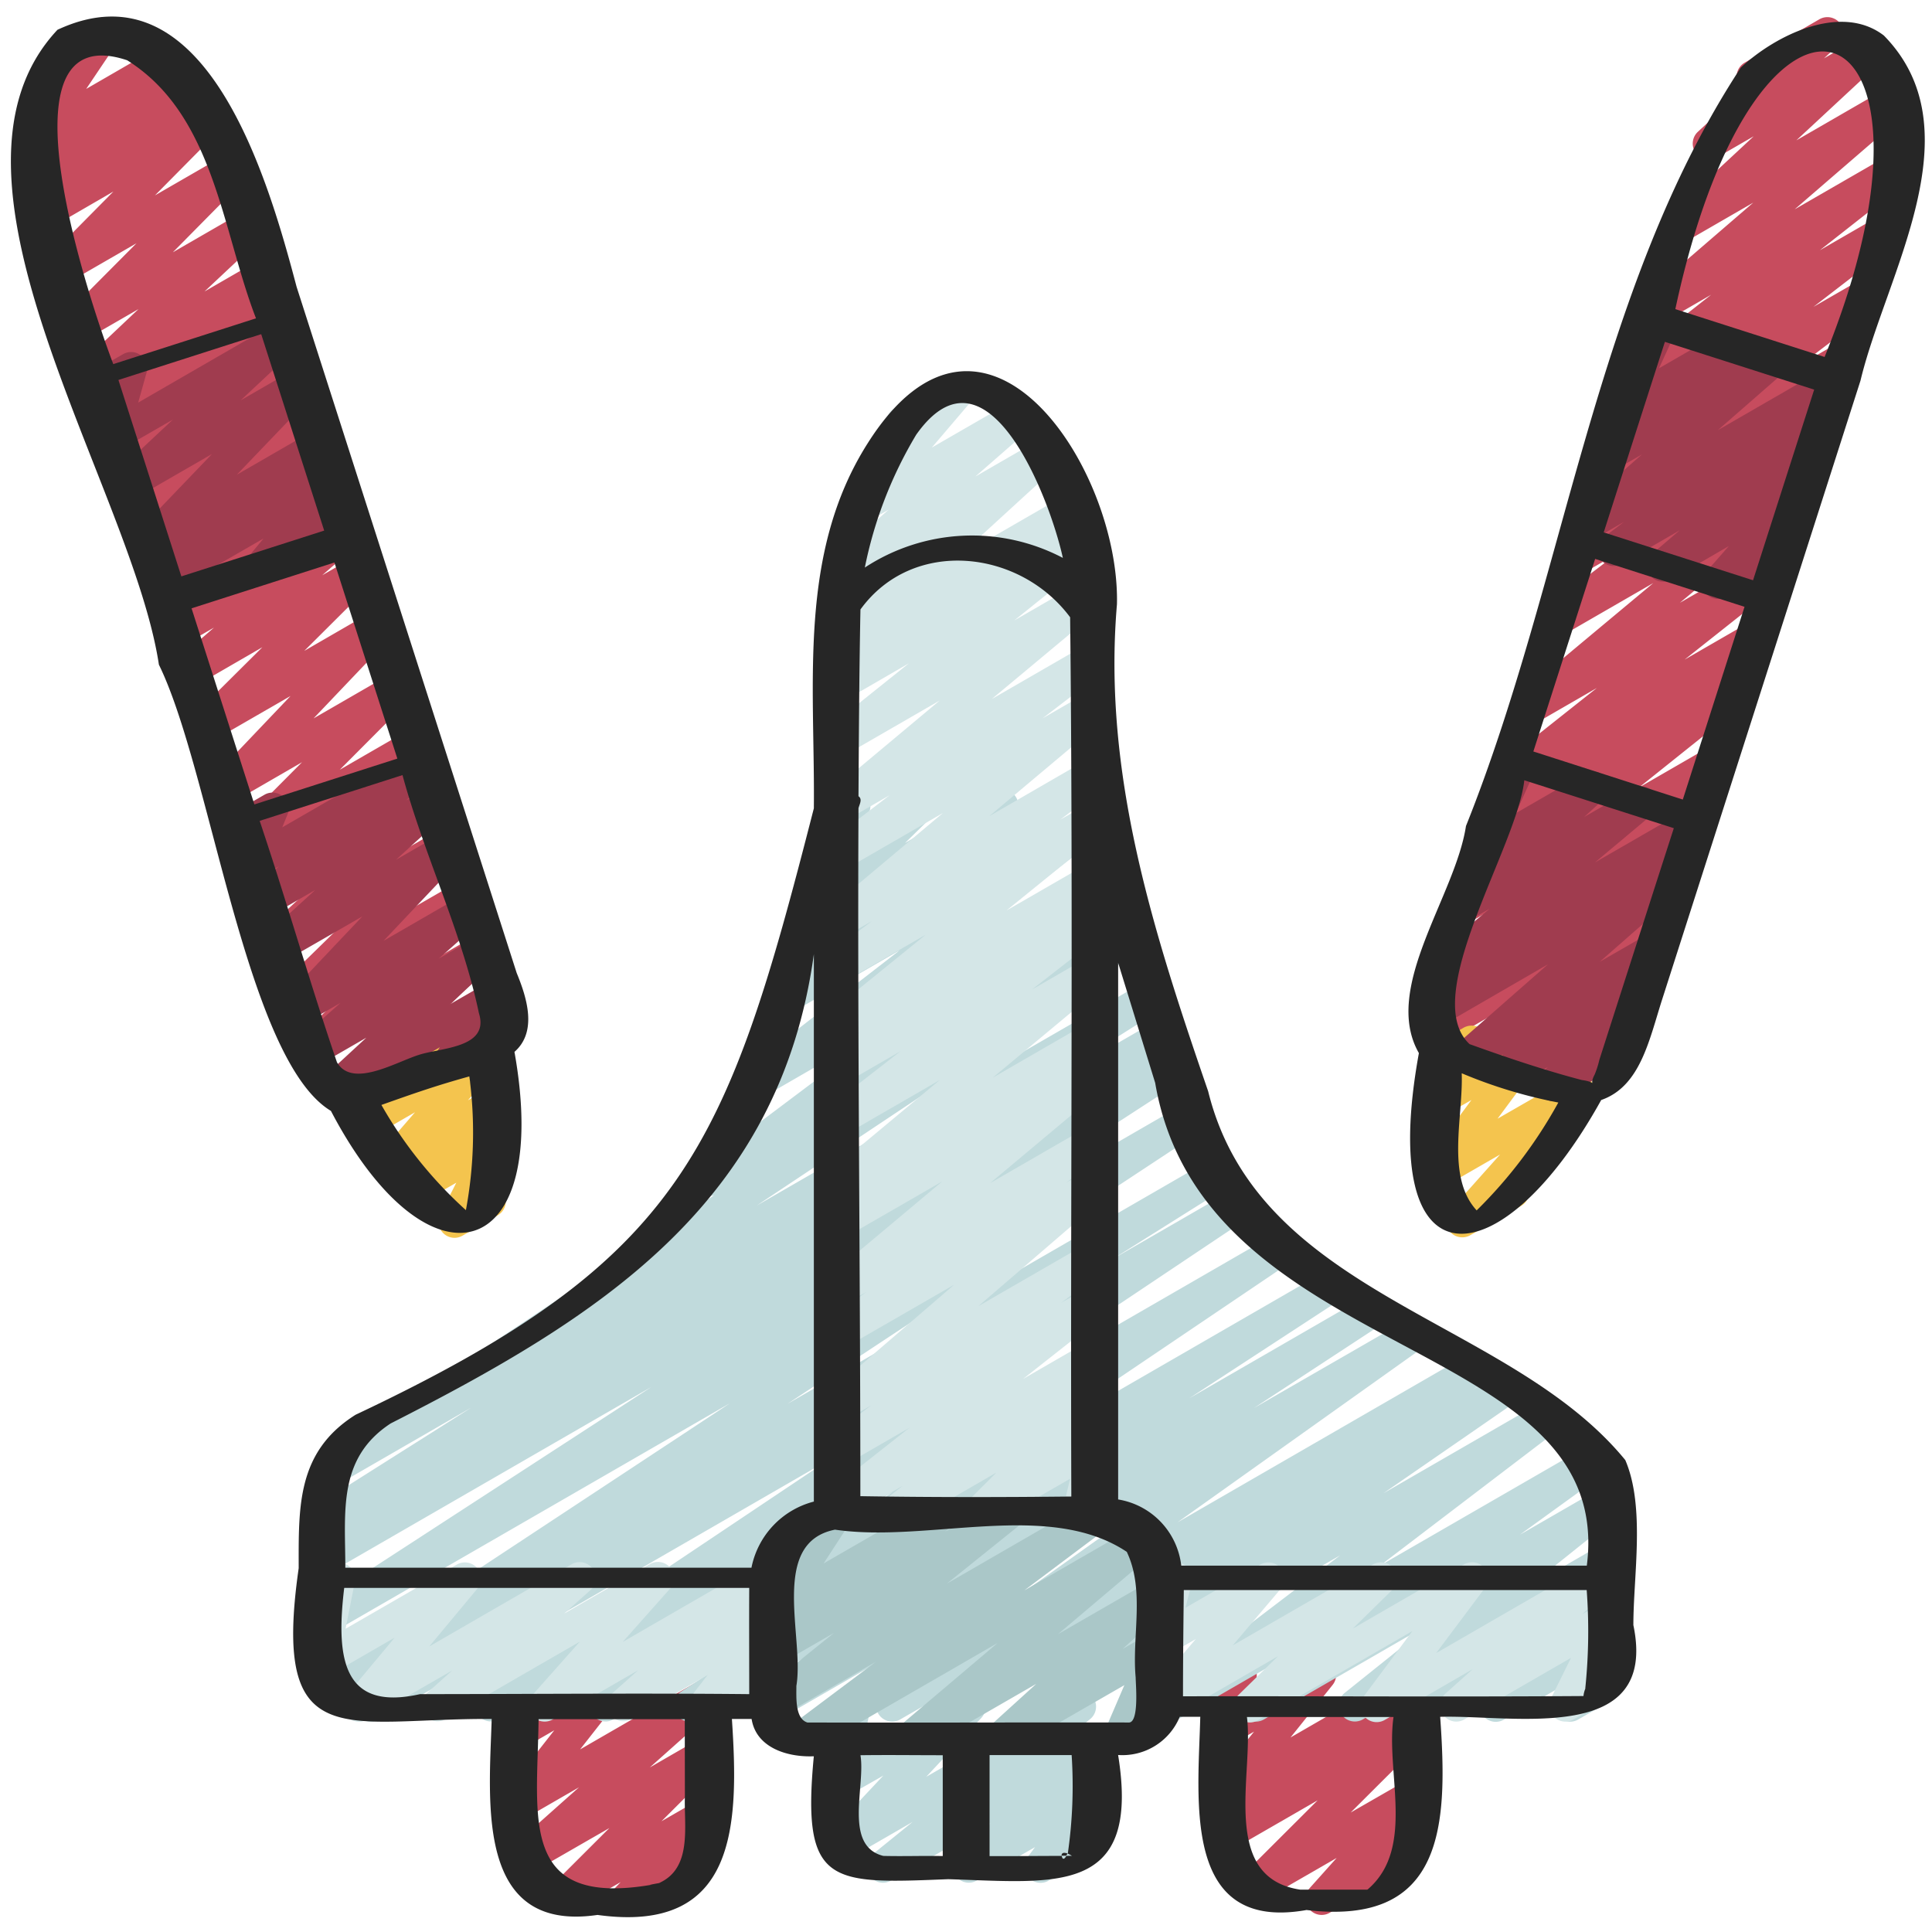
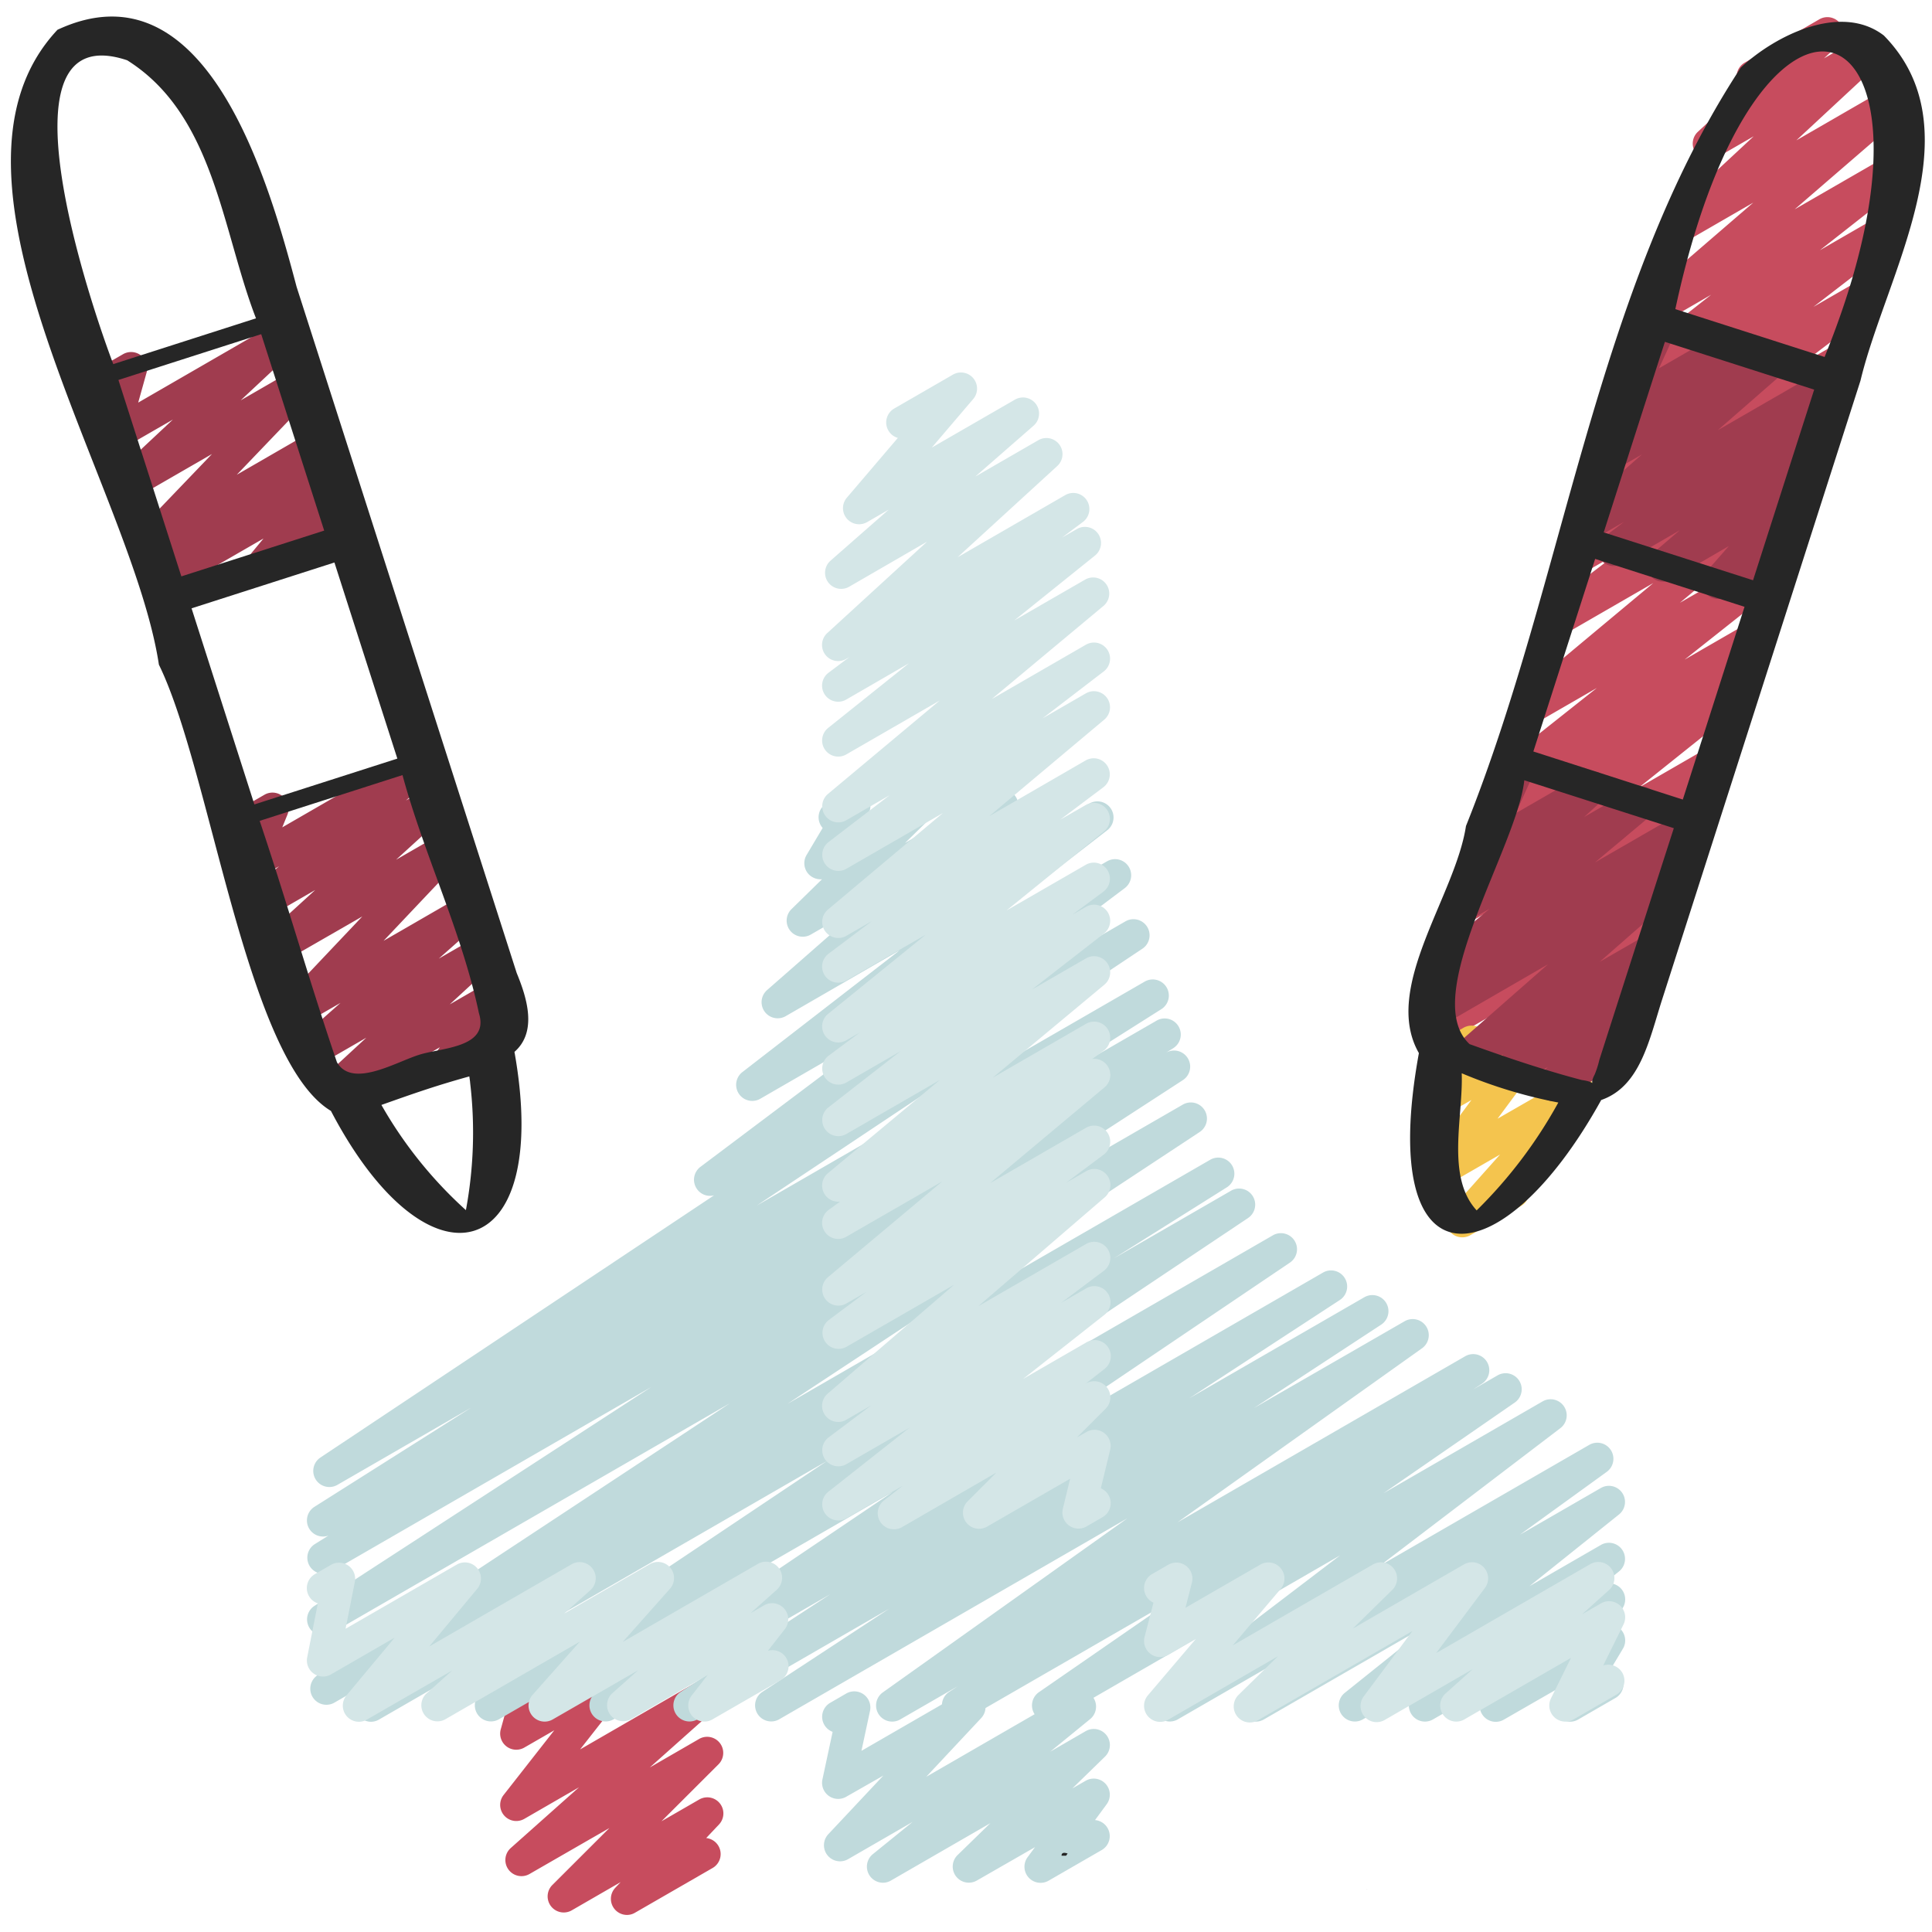
<svg xmlns="http://www.w3.org/2000/svg" id="Icons" height="512" viewBox="0 0 60 60" width="512">
  <path d="m27.423 58.47a.5.5 0 0 1 -.316-.888l1.234-1-2.006 1.158a.5.5 0 0 1 -.614-.774l1.711-1.823-1.152.657a.5.5 0 0 1 -.739-.537l.317-1.479a.5.5 0 0 1 -.078-.9l.5-.29a.5.5 0 0 1 .739.538l-.266 1.242 3.105-1.793a.5.5 0 0 1 .615.774l-1.708 1.825 4.522-2.611a.5.5 0 0 1 .566.821l-1.237 1.01 1.1-.637a.5.5 0 0 1 .6.791l-1.013.987.415-.239a.5.5 0 0 1 .652.729l-.363.493a.5.5 0 0 1 .209.93l-1.652.953a.5.5 0 0 1 -.652-.729l.231-.313-1.803 1.035a.5.5 0 0 1 -.6-.791l1.015-.988-3.082 1.779a.493.493 0 0 1 -.25.07z" fill="#c0dadc" />
  <path d="m19.473 59.47a.5.5 0 0 1 -.365-.843l.166-.176-1.526.881a.5.5 0 0 1 -.6-.786l1.777-1.775-2.483 1.429a.5.5 0 0 1 -.582-.806l2.122-1.889-1.7.982a.5.5 0 0 1 -.643-.741l1.575-2.01-.932.537a.5.5 0 0 1 -.731-.566l.261-.941a.5.5 0 0 1 -.03-.882l.5-.291a.5.5 0 0 1 .732.566l-.177.638 2.109-1.218a.5.5 0 0 1 .644.741l-1.575 2.01 3.7-2.138a.5.5 0 0 1 .585.808l-2.12 1.89 1.54-.89a.5.5 0 0 1 .6.786l-1.777 1.775 1.174-.677a.5.5 0 0 1 .614.775l-.4.423a.5.5 0 0 1 .2.93l-2.408 1.388a.49.49 0 0 1 -.25.07z" fill="#c74c5e" />
-   <path d="m41.045 59.47a.5.5 0 0 1 -.372-.833l.838-.937-2.361 1.362a.5.5 0 0 1 -.6-.786l2.371-2.366-2.641 1.523a.5.5 0 0 1 -.56-.825l.607-.481-.047.026a.5.5 0 0 1 -.64-.745l1.306-1.631-.666.384a.5.5 0 0 1 -.729-.574l.245-.827a.5.5 0 0 1 -.016-.874l.5-.291a.5.5 0 0 1 .73.574l-.149.5 1.883-1.087a.5.5 0 0 1 .641.745l-1.307 1.632 3.638-2.1a.5.5 0 0 1 .56.825l-.607.481.047-.026a.5.5 0 0 1 .6.786l-2.37 2.365 1.774-1.02a.5.5 0 0 1 .622.765l-.839.939.193-.112a.5.5 0 0 1 .5.866l-2.896 1.672a.49.49 0 0 1 -.255.07z" fill="#c74c5e" />
  <path d="m11.525 53.471a.5.5 0 0 1 -.265-.924l3.509-2.2-4.382 2.529a.5.5 0 0 1 -.526-.85l12.811-8.449-12.392 7.152a.5.5 0 0 1 -.522-.852l10.475-6.806-9.953 5.746a.5.5 0 0 1 -.513-.857l.434-.271a.5.5 0 0 1 -.438-.892l4.882-3.088-4.172 2.408a.5.5 0 0 1 -.528-.848l12.231-8.147a.493.493 0 0 1 -.54-.209.5.5 0 0 1 .116-.675l5.978-4.493-4.124 2.381a.5.5 0 0 1 -.555-.828l4.891-3.787-3.542 2.047a.5.5 0 0 1 -.579-.809l3.145-2.756-1.786 1.031a.5.5 0 0 1 -.6-.79l.948-.928a.515.515 0 0 1 -.405-.147.5.5 0 0 1 -.075-.605l.5-.841a.553.553 0 0 1 -.059-.082.5.5 0 0 1 .183-.683l.61-.352a.5.5 0 0 1 .681.686l-.084.143 1.445-.834a.5.5 0 0 1 .6.79l-.819.8 2.772-1.6a.5.5 0 0 1 .579.809l-3.156 2.757 5.534-3.194a.5.5 0 0 1 .556.828l-4.888 3.784 4.883-2.819a.5.5 0 0 1 .55.832l-5.981 4.5 6-3.466a.5.5 0 0 1 .527.849l-11.981 7.98 12.04-6.951a.5.5 0 0 1 .518.856l-4.877 3.085 4.732-2.731a.5.5 0 0 1 .514.858l-.241.15.032-.019a.5.5 0 0 1 .522.852l-10.47 6.8 10.471-6.041a.5.5 0 0 1 .526.849l-12.815 8.451 13.124-7.578a.5.5 0 0 1 .516.857l-3.5 2.2 3.647-2.105a.5.5 0 0 1 .529.847l-10.731 7.179 11.488-6.633a.5.5 0 0 1 .531.847l-9.211 6.221 10.23-5.907a.5.5 0 0 1 .524.852l-4.662 3.044 5.426-3.133a.5.5 0 0 1 .525.851l-3.95 2.589 4.686-2.7a.5.5 0 0 1 .54.84l-7.6 5.41 8.936-5.16a.5.5 0 0 1 .523.852l-.274.178.763-.44a.5.5 0 0 1 .534.844l-4.079 2.818 4.937-2.85a.5.5 0 0 1 .553.831l-5.6 4.268 6.5-3.751a.5.5 0 0 1 .543.838l-2.7 1.954 2.523-1.456a.5.5 0 0 1 .562.822l-2.785 2.23 2.223-1.283a.5.5 0 0 1 .561.823l-.523.418a.5.5 0 0 1 .554.817l-.449.423a.5.5 0 0 1 .535.745l-.366.611a.5.5 0 0 1 .135.919l-1.16.67a.5.5 0 0 1 -.679-.689l.222-.371-1.841 1.058a.5.5 0 0 1 -.593-.8l.373-.35-1.992 1.15a.5.5 0 0 1 -.562-.823l.512-.409-2.131 1.232a.5.5 0 0 1 -.562-.822l2.781-2.23-5.289 3.052a.5.5 0 0 1 -.543-.838l2.7-1.953-4.834 2.791a.5.5 0 0 1 -.552-.83l5.6-4.268-8.831 5.1a.5.5 0 0 1 -.534-.843l4.078-2.819-6.344 3.66a.5.5 0 0 1 -.522-.851l.279-.182-1.791 1.033a.5.5 0 0 1 -.54-.84l7.6-5.41-10.826 6.25a.5.5 0 0 1 -.524-.85l3.953-2.592-5.964 3.442a.5.5 0 0 1 -.523-.851l4.657-3.041-6.742 3.892a.5.5 0 0 1 -.53-.846l9.208-6.219-12.24 7.065a.5.5 0 0 1 -.528-.847l10.728-7.182-13.909 8.029a.5.5 0 0 1 -.25.071z" fill="#c0dadc" />
  <path d="m27.759 47.493a.5.5 0 0 1 -.308-.894l.587-.458-1.758 1.014a.5.5 0 0 1 -.559-.825l2.523-1.99-1.964 1.134a.5.5 0 0 1 -.55-.832l1.332-1-.782.451a.5.5 0 0 1 -.576-.812l3.93-3.384-3.354 1.934a.5.5 0 0 1 -.549-.831l1.173-.876-.624.359a.5.5 0 0 1 -.571-.815l3.554-2.978-2.983 1.72a.5.5 0 0 1 -.543-.838l.354-.256a.5.5 0 0 1 -.381-.879l3.472-2.893-2.9 1.675a.5.5 0 0 1 -.557-.827l2.239-1.744-1.682.971a.5.5 0 0 1 -.548-.834l.974-.723-.426.246a.5.5 0 0 1 -.564-.822l3.031-2.458-2.469 1.424a.5.5 0 0 1 -.551-.832l1.35-1.015-.8.461a.5.5 0 0 1 -.571-.815l3.573-3-3 1.732a.5.5 0 0 1 -.554-.829l1.9-1.457-1.343.776a.5.5 0 0 1 -.57-.817l3.469-2.9-2.9 1.673a.5.5 0 0 1 -.562-.824l2.506-2.005-1.947 1.126a.5.5 0 0 1 -.55-.833l.649-.487-.1.057a.5.5 0 0 1 -.653-.137.5.5 0 0 1 .065-.665l3.1-2.839-2.42 1.4a.5.5 0 0 1 -.579-.809l1.808-1.586-.67.387a.5.5 0 0 1 -.631-.757l1.584-1.857a.5.5 0 0 1 -.112-.913l1.822-1.052a.5.5 0 0 1 .631.757l-1.286 1.508 2.583-1.49a.5.5 0 0 1 .579.809l-1.811 1.581 1.962-1.132a.5.5 0 0 1 .588.8l-3.1 2.838 3.343-1.93a.5.5 0 0 1 .55.833l-.647.484.458-.263a.5.5 0 0 1 .563.823l-2.506 2.015 2.2-1.268a.5.5 0 0 1 .571.816l-3.471 2.894 2.924-1.688a.5.5 0 0 1 .554.83l-1.9 1.457 1.346-.777a.5.5 0 0 1 .571.816l-3.574 3 3-1.735a.5.5 0 0 1 .55.832l-1.347 1.013.8-.46a.5.5 0 0 1 .564.821l-3.032 2.458 2.47-1.424a.5.5 0 0 1 .547.834l-.974.723.428-.247a.5.5 0 0 1 .558.827l-2.239 1.743 1.683-.971a.5.5 0 0 1 .571.816l-3.47 2.891 2.9-1.675a.5.5 0 0 1 .543.838l-.353.256a.493.493 0 0 1 .472.21.5.5 0 0 1 -.089.669l-3.555 2.977 2.985-1.723a.5.5 0 0 1 .549.833l-1.173.877.626-.361a.5.5 0 0 1 .576.812l-3.927 3.382 3.353-1.935a.5.5 0 0 1 .55.832l-1.333 1 .785-.453a.5.5 0 0 1 .56.825l-2.525 1.99 1.967-1.135a.5.5 0 0 1 .558.828l-.59.46.033-.019a.5.5 0 0 1 .6.786l-.9.9.3-.172a.5.5 0 0 1 .736.55l-.291 1.2a.5.5 0 0 1 .057.894l-.5.29a.5.5 0 0 1 -.736-.551l.226-.931-2.588 1.493a.5.5 0 0 1 -.6-.786l.9-.9-2.938 1.7a.491.491 0 0 1 -.249.063z" fill="#d4e6e7" />
-   <path d="m28.278 54.47a.5.5 0 0 1 -.323-.882l3.029-2.565-5.834 3.369a.5.5 0 0 1 -.55-.832l2.6-1.951-2.92 1.683a.5.5 0 0 1 -.563-.822l2.183-1.758-1.623.936a.5.5 0 0 1 -.564-.821l.379-.306a.488.488 0 0 1 -.427-.151.5.5 0 0 1 -.058-.617l.831-1.28a.5.5 0 0 1 -.375-.917l1.656-.956a.5.5 0 0 1 .612.088.5.5 0 0 1 .058.617l-.81 1.248 3.389-1.953a.5.5 0 0 1 .564.821l-.185.15 1.682-.971a.5.5 0 0 1 .564.822l-2.188 1.759 4.456-2.573a.5.5 0 0 1 .551.832l-2.6 1.951 3.5-2.018a.5.5 0 0 1 .573.815l-3.03 2.564 2.865-1.652a.5.5 0 0 1 .586.8l-1.441 1.309.855-.493a.5.5 0 0 1 .709.63l-.629 1.468a.5.5 0 0 1 .369.918l-1.16.67a.5.5 0 0 1 -.709-.63l.618-1.439-3.588 2.067a.5.5 0 0 1 -.586-.8l1.439-1.307-3.655 2.107a.493.493 0 0 1 -.25.07z" fill="#aac7c8" />
  <path d="m38.813 53.493a.5.5 0 0 1 -.349-.857l1.224-1.2-3.408 1.971a.5.5 0 0 1 -.631-.757l1.488-1.75-.857.495a.5.5 0 0 1 -.734-.559l.276-1.064a.494.494 0 0 1 -.225-.205.5.5 0 0 1 .183-.683l.5-.289a.5.5 0 0 1 .735.559l-.2.778 2.327-1.343a.5.5 0 0 1 .63.757l-1.489 1.754 4.355-2.514a.5.5 0 0 1 .6.79l-1.224 1.2 3.452-1.993a.5.5 0 0 1 .65.732l-1.516 2.024 4.8-2.771a.5.5 0 0 1 .584.8l-.855.768.59-.341a.5.5 0 0 1 .7.654l-.63 1.274a.506.506 0 0 1 .592.224.5.5 0 0 1 -.183.683l-1.331.768a.5.5 0 0 1 -.7-.654l.622-1.258-3.326 1.92a.5.5 0 0 1 -.584-.8l.857-.768-2.736 1.579a.5.5 0 0 1 -.65-.731l1.513-2.032-4.8 2.772a.489.489 0 0 1 -.25.067z" fill="#d4e6e7" />
  <path d="m11.146 53.471a.5.5 0 0 1 -.383-.821l1.494-1.792-1.977 1.142a.5.5 0 0 1 -.74-.529l.331-1.677a.5.5 0 0 1 -.091-.908l.5-.289a.5.5 0 0 1 .74.53l-.288 1.456 3.455-1.994a.5.5 0 0 1 .634.753l-1.491 1.791 4.421-2.553a.5.5 0 0 1 .583.806l-.812.724 2.661-1.535a.5.5 0 0 1 .624.765l-1.468 1.652 4.2-2.425a.5.5 0 0 1 .583.806l-.813.726.42-.244a.5.5 0 0 1 .643.742l-.526.671a.5.5 0 0 1 .395.911l-2.12 1.221a.5.5 0 0 1 -.642-.741l.5-.643-2.4 1.384a.5.5 0 0 1 -.579-.8l.814-.726-2.651 1.526a.5.5 0 0 1 -.624-.764l1.468-1.653-4.188 2.417a.5.5 0 0 1 -.583-.8l.81-.723-2.646 1.523a.49.49 0 0 1 -.254.071z" fill="#d4e6e7" />
  <path d="m48.188 34.181a.5.5 0 0 1 -.379-.826l1.1-1.29-2.447 1.415a.5.5 0 0 1 -.59-.8l2.528-2.345-3.742 2.16a.5.5 0 0 1 -.554-.829l2.152-1.652-1.266.73a.5.5 0 0 1 -.557-.827l2.844-2.217-1.609.929a.5.5 0 0 1 -.563-.823l3.456-2.763-2.138 1.233a.5.5 0 0 1 -.544-.837l.852-.618a.5.5 0 0 1 -.382-.886l3.243-2.57-1.955 1.128a.5.5 0 0 1 -.571-.816l4.28-3.571-2.825 1.631a.5.5 0 0 1 -.553-.83l2.229-1.7-1.061.612a.5.5 0 0 1 -.549-.833l1.633-1.22-.523.3a.5.5 0 0 1 -.552-.83l2.232-1.7-1.065.614a.5.5 0 0 1 -.555-.829l2.553-1.966-1.35.779a.5.5 0 0 1 -.559-.826l2.741-2.155-1.5.868a.5.5 0 0 1 -.576-.811l3.384-2.918-1.982 1.145a.5.5 0 0 1 -.591-.8l2.586-2.405-1.145.661a.5.5 0 0 1 -.589-.8l1.409-1.31a.493.493 0 0 1 -.138-.154.5.5 0 0 1 .183-.683l2.317-1.346a.5.5 0 0 1 .59.8l-.444.412 1.135-.654a.5.5 0 0 1 .591.8l-2.584 2.4 2.755-1.591a.5.5 0 0 1 .576.812l-3.383 2.921 2.964-1.709a.5.5 0 0 1 .559.826l-2.74 2.154 1.792-1.035a.5.5 0 0 1 .556.829l-2.549 1.965 1.349-.778a.5.5 0 0 1 .553.83l-2.236 1.7 1.069-.616a.5.5 0 0 1 .549.833l-1.631 1.219.521-.3a.5.5 0 0 1 .553.83l-2.232 1.7 1.065-.614a.5.5 0 0 1 .57.816l-4.278 3.57 2.83-1.629a.5.5 0 0 1 .561.824l-3.244 2.57 1.958-1.13a.5.5 0 0 1 .543.837l-.852.619a.5.5 0 0 1 .385.885l-3.453 2.762 2.136-1.233a.5.5 0 0 1 .558.827l-2.848 2.219 1.613-.931a.5.5 0 0 1 .554.829l-2.156 1.651.983-.567a.5.5 0 0 1 .59.8l-2.528 2.347 1.14-.658a.5.5 0 0 1 .63.758l-1.163 1.359a.5.5 0 0 1 .336.925l-2.306 1.331a.49.49 0 0 1 -.249.066z" fill="#c74c5e" />
  <path d="m45.409 38.426a.5.5 0 0 1 -.373-.833l1.55-1.739-1.661.958a.494.494 0 0 1 -.623-.1.5.5 0 0 1 -.029-.631l1.424-1.92-.793.457a.5.5 0 0 1 -.684-.681l.337-.588a.5.5 0 0 1 -.045-.889l.939-.542a.5.5 0 0 1 .6.078.5.5 0 0 1 .082.6l-.133.234 1.28-.739a.5.5 0 0 1 .652.73l-1.424 1.921 2.262-1.3a.5.5 0 0 1 .623.765l-2.129 2.393a.491.491 0 0 1 .158.168.5.5 0 0 1 -.183.682l-1.58.912a.49.49 0 0 1 -.25.064z" fill="#f4c44e" />
-   <path d="m10.485 34.428a.5.5 0 0 1 -.35-.857l1.7-1.671-1.992 1.152a.5.5 0 0 1 -.6-.789l2.079-2.046-2.015 1.162a.5.5 0 0 1 -.6-.79l2.035-1.989-1.963 1.133a.5.5 0 0 1 -.591-.8l1.7-1.579-1.577.911a.5.5 0 0 1 -.6-.792l1.972-1.908-1.89 1.091a.5.5 0 0 1 -.6-.785l2.187-2.2-2.146 1.242a.5.5 0 0 1 -.612-.777l2.4-2.521-2.4 1.385a.5.5 0 0 1 -.6-.787l2.126-2.113-2.073 1.2a.5.5 0 0 1 -.579-.809l1.149-1-.971.56a.5.5 0 0 1 -.612-.778l2.369-2.47-2.362 1.352a.5.5 0 0 1 -.59-.8l1.7-1.585-1.579.916a.5.5 0 0 1 -.607-.784l2.251-2.29-2.221 1.281a.5.5 0 0 1 -.607-.783l2.268-2.316-2.24 1.293a.5.5 0 0 1 -.565-.82l.232-.19a.5.5 0 0 1 -.585-.8l1.774-1.677-1.667.962a.5.5 0 0 1 -.606-.784l2.212-2.224-2.167 1.251a.5.5 0 0 1 -.6-.785l2.05-2.072-1.988 1.152a.5.5 0 0 1 -.659-.145.5.5 0 0 1 .086-.67l.371-.314-.009.005a.5.5 0 0 1 -.583-.81l.46-.412a.5.5 0 0 1 -.566-.754l1.066-1.584a.5.5 0 0 1 -.238-.933l1.526-.883a.5.5 0 0 1 .664.712l-.975 1.449 2.181-1.261a.5.5 0 0 1 .583.806l-.421.377.623-.36a.5.5 0 0 1 .573.815l-.37.313.415-.239a.5.5 0 0 1 .6.785l-2.049 2.071 2.159-1.246a.5.5 0 0 1 .6.784l-2.203 2.229 2.168-1.251a.5.5 0 0 1 .593.8l-1.777 1.668 1.668-.963a.5.5 0 0 1 .565.82l-.232.19a.5.5 0 0 1 .6.787l-2.268 2.314 2.239-1.293a.5.5 0 0 1 .606.783l-2.251 2.293 2.221-1.283a.5.5 0 0 1 .591.8l-1.7 1.585 1.585-.914a.5.5 0 0 1 .611.778l-2.372 2.471 2.361-1.363a.5.5 0 0 1 .579.808l-1.148 1 .971-.559a.5.5 0 0 1 .6.787l-2.128 2.12 2.075-1.2a.5.5 0 0 1 .613.777l-2.4 2.52 2.4-1.385a.5.5 0 0 1 .6.785l-2.185 2.194 2.14-1.235a.5.5 0 0 1 .6.792l-1.974 1.909 1.893-1.092a.5.5 0 0 1 .591.8l-1.7 1.577 1.578-.91a.5.5 0 0 1 .6.79l-2.031 1.99 1.963-1.132a.5.5 0 0 1 .6.789l-2.078 2.046 2.015-1.164a.5.5 0 0 1 .6.79l-1.7 1.67 1.6-.92a.5.5 0 1 1 .5.865l-5.015 2.891a.49.49 0 0 1 -.25.068z" fill="#c74c5e" />
-   <path d="m14.118 38.442a.5.5 0 0 1 -.447-.724l.5-.988-1.023.59a.5.5 0 0 1 -.615-.775l.133-.141-.2.114a.5.5 0 0 1 -.628-.76l1.051-1.216-1.291.745a.5.5 0 0 1 -.654-.728l.966-1.314a.492.492 0 0 1 -.182-.183.5.5 0 0 1 .182-.683l1.2-.692a.5.5 0 0 1 .654.728l-.6.814 1.793-1.035a.5.5 0 0 1 .628.76l-1.052 1.216.569-.328a.5.5 0 0 1 .614.775l-.325.346a.5.5 0 0 1 .316.136.5.5 0 0 1 .1.588l-.567 1.125a.5.5 0 0 1 .216.932l-1.093.631a.5.5 0 0 1 -.245.067z" fill="#f4c44e" />
  <path d="m48.228 34.194a.5.5 0 0 1 -.358-.849l.2-.208-.96.553a.5.5 0 0 1 -.571-.816l.145-.12-.893.515a.5.5 0 0 1 -.58-.809l2.863-2.513-3.456 2a.5.5 0 0 1 -.542-.838l.728-.523a.5.5 0 0 1 -.31-.883l1.766-1.48-.562.324a.5.5 0 0 1 -.587-.8l.857-.781a.5.5 0 0 1 -.447-.706l.877-1.941a.443.443 0 0 1 -.059-.081.5.5 0 0 1 .183-.683l.438-.252a.5.5 0 0 1 .706.64l-.594 1.314 2.149-1.24a.5.5 0 0 1 .587.8l-.61.555 1.528-.882a.5.5 0 0 1 .572.816l-1.765 1.478 2.889-1.667a.5.5 0 0 1 .542.839l-.739.53a.5.5 0 0 1 .317.876l-2.861 2.508 1.5-.863a.5.5 0 0 1 .571.816l-.69.577a.5.5 0 0 1 .261.84l-.665.682a.5.5 0 0 1 .078.9l-2.255 1.3a.494.494 0 0 1 -.253.072z" fill="#a03c4f" />
  <path d="m53.354 18.6a.5.5 0 0 1 -.375-.83l.712-.812-1.791 1.042a.5.5 0 0 1 -.576-.812l.838-.717-1.8 1.042a.5.5 0 0 1 -.552-.831l.628-.477-.95.548a.5.5 0 0 1 -.58-.809l2.084-1.831-.806.465a.5.5 0 0 1 -.584-.8l.709-.636a.526.526 0 0 1 -.232-.119.5.5 0 0 1 -.118-.578l.828-1.81a.515.515 0 0 1 -.053-.076.5.5 0 0 1 .181-.684l.437-.253a.5.5 0 0 1 .706.641l-.537 1.174 1.973-1.139a.5.5 0 0 1 .584.8l-.239.215 1.021-.589a.5.5 0 0 1 .58.808l-2.092 1.827 3.486-2.012a.5.5 0 0 1 .552.831l-.86.652a.517.517 0 0 1 .478.206.5.5 0 0 1 -.083.669l-.952.815a.5.5 0 0 1 .47.821l-.911 1.038a.5.5 0 0 1 .2.93l-2.13 1.224a.49.49 0 0 1 -.246.067z" fill="#a03c4f" />
  <path d="m10.332 34.371a.5.5 0 0 1 -.339-.867l1.383-1.277-1.52.877a.5.5 0 0 1 -.582-.807l1.3-1.151-1.135.654a.5.5 0 0 1 -.613-.777l2.426-2.562-2.433 1.4a.5.5 0 0 1 -.587-.8l1.557-1.421-1.419.819a.5.5 0 0 1 -.574-.813l.872-.744-.668.388a.5.5 0 0 1 -.713-.622l.181-.441a.5.5 0 0 1 -.327-.927l1.071-.618a.5.5 0 0 1 .713.622l-.159.39 4.134-2.387a.5.5 0 0 1 .575.813l-.869.74.669-.385a.5.5 0 0 1 .587.8l-1.562 1.425 1.424-.821a.5.5 0 0 1 .613.776l-2.425 2.563 2.433-1.405a.5.5 0 0 1 .582.807l-1.3 1.151 1.134-.654a.5.5 0 0 1 .589.8l-1.382 1.275 1.231-.71a.5.5 0 0 1 .654.727l-.241.332a.5.5 0 0 1 .237.934l-1.666.961a.5.5 0 0 1 -.655-.728l.133-.184-3.079 1.776a.489.489 0 0 1 -.25.071z" fill="#a03c4f" />
  <path d="m4.918 18.531a.5.5 0 0 1 -.32-.884l.613-.511-.4.227a.5.5 0 0 1 -.611-.778l2.383-2.485-2.374 1.37a.5.5 0 0 1 -.592-.8l1.752-1.64-1.639.945a.5.5 0 0 1 -.73-.563l.262-.936-.011.006a.5.5 0 1 1 -.5-.867l1.07-.615a.5.5 0 0 1 .732.568l-.261.935 4.343-2.509a.5.5 0 0 1 .592.8l-1.752 1.639 1.644-.95a.5.5 0 0 1 .611.779l-2.377 2.482 2.379-1.374a.5.5 0 0 1 .571.817l-.613.513.4-.23a.5.5 0 0 1 .635.751l-.506.612.264-.152a.5.5 0 1 1 .5.865l-2.671 1.541a.5.5 0 0 1 -.635-.751l.506-.612-3.015 1.74a.489.489 0 0 1 -.25.067z" fill="#a03c4f" />
  <g fill="#262626">
    <path d="m32.968 57.631h.14c.017-.023.029-.045.048-.068-.151-.056-.193.003-.188.068z" />
-     <path d="m50.475 45.344c-3.626-4.43-11.375-5.056-12.955-11.455-1.7-4.945-3.282-9.851-2.832-15.123.1-4.256-4.15-10.682-7.741-5-2.179 3.429-1.632 7.469-1.672 11.337-2.709 10.579-4.006 14.01-14.231 18.833-1.834 1.152-1.768 2.867-1.768 4.766-.84 5.866 1.456 4.653 5.994 4.682-.079 2.573-.516 6.645 3.286 6.086 4.344.6 4.393-2.8 4.174-6.086h.612c.136.878 1.081 1.193 1.932 1.159-.384 4.027.518 3.963 4.174 3.817 3.326.1 5.987.536 5.276-3.857a1.926 1.926 0 0 0 1.914-1.186h.638c-.067 2.593-.576 6.691 3.3 6 4.306.513 4.386-2.682 4.15-6 2.314-.063 6.78.886 6-2.847-.002-1.529.374-3.67-.251-5.126zm-14.6-11.715c1.5 8.762 14.32 7.822 13.405 14.994h-12.595a2.353 2.353 0 0 0 -1.96-2.056v-16.667zm-9.214-8.529c.031-.126.13-.28 0-.372.012-1.932.023-3.865.061-5.8 1.624-2.24 4.946-1.866 6.512.242.1 9.1.005 18.207.037 27.306-2.2.023-4.354.025-6.552-.011 0-7.113-.092-14.241-.058-21.365zm1.793-11.6c2.192-3.1 4.145 1.955 4.554 3.826a6.068 6.068 0 0 0 -6.15.3 12.979 12.979 0 0 1 1.596-4.126zm-16.319 30.705c6.447-3.28 12.07-6.792 13.14-14.572v17a2.652 2.652 0 0 0 -1.938 2.054h-12.613c.002-1.72-.252-3.397 1.411-4.482zm.91 8.408c-2.365.531-2.626-1.049-2.355-3.3h12.578c-.006 1.1 0 2.2 0 3.3-3.387-.034-6.812-.001-10.223 0zm8.225 3.165c-.033.923.242 2.234-.8 2.7.239-.038-.5.087-.218.052-4.167.72-3.56-2.094-3.526-5.14h4.54zm3.462-3.421c.256-1.5-.853-4.444 1.2-4.852 2.888.425 6.625-.937 9.061.689.569 1.194.157 2.616.276 3.9 0 .194.112 1.374-.2 1.4-3.328-.006-6.679.009-9.995 0-.384-.12-.342-.761-.342-1.137zm2.7 5.28c-1.247-.313-.547-2.171-.71-3.127.852-.012 1.7 0 2.556 0v3.131c-.62-.011-1.236.012-1.851-.004zm5.866 0c-.056-.008-.126 0-.185 0-.047.1-.117.134-.14 0-.75 0-1.492.01-2.241.006v-3.137h2.549a14.678 14.678 0 0 1 -.12 3.061.742.742 0 0 1 .132.07zm9.144 1.049h.005c-.019.006-.022.008-.01 0zm.058-.03a.334.334 0 0 1 -.036.02c.059-.011.023.008-.021.009-.577 0-1.792 0-2.06 0-2.515-.372-1.439-3.6-1.658-5.362h4.552c-.248 1.722.679 4.048-.777 5.333zm6.737-6.221a.821.821 0 0 0 -.061.237c-4.116.029-8.3 0-12.437.008 0-1.115.012-2.167.025-3.3h12.512a17.231 17.231 0 0 1 -.044 3.055z" />
    <path d="m54.062 2.1c-4.541 6.919-5.452 15.86-8.535 23.553-.332 2.185-2.619 5.031-1.462 7.052-1.343 7.373 2.552 7.076 5.662 1.457 1.213-.42 1.489-1.863 1.89-3.115l6.162-19.226c.787-3.292 3.614-7.774.725-10.719-1.342-1.029-3.394.013-4.442.998zm.382 15.921-4.639-1.487q.948-2.96 1.9-5.918l4.636 1.484q-.95 2.958-1.897 5.916zm-2.183 6.81-4.641-1.493q.959-2.991 1.919-5.981l4.639 1.488zm-6.4 12.761c-.965-1.045-.415-2.923-.466-4.261a14.922 14.922 0 0 0 3 .909 14.481 14.481 0 0 1 -2.533 3.347zm3.806-4.668a2.759 2.759 0 0 1 -.143.446c-.215.4.15.245-.4.171-1.148-.3-2.369-.712-3.485-1.115-1.582-1.467 1.476-6.123 1.7-8.194l4.643 1.488q-1.16 3.598-2.314 7.199zm7-21.837-4.638-1.487c2.615-12.182 9.088-9.461 4.637 1.482z" />
    <path d="m42.442 58.682h.005l.012-.007a.035.035 0 0 0 -.017.007z" />
    <path d="m10.277 34.5c3.018 5.767 6.883 4.787 5.7-1.833.72-.63.383-1.688.069-2.451l-6.835-21.309c-.874-3.307-2.811-10.132-7.426-7.982-4.313 4.6 2.313 14.187 3.15 19.717 1.615 3.289 2.702 12.269 5.342 13.858zm4.322-.887a13.159 13.159 0 0 1 -.13 3.969 13.178 13.178 0 0 1 -2.624-3.267c1.022-.363 1.7-.6 2.73-.886.008.061.019.123.025.184zm-8.967-15.713q-.976-3.048-1.954-6.1l4.434-1.422 1.956 6.1zm-1.682-16.028c2.707 1.7 2.94 5.276 4 8.014l-4.432 1.422c-.662-1.738-3.783-10.845.432-9.436zm2 17.02 4.436-1.423q.976 3.045 1.954 6.09l-4.44 1.423q-.975-3.045-1.951-6.09zm2.116 6.6 4.434-1.421c.671 2.476 1.85 4.894 2.373 7.393.343 1.091-1.2 1.071-1.877 1.3-.73.234-2.06 1.036-2.532.225-.841-2.461-1.564-5.011-2.399-7.495z" />
  </g>
</svg>